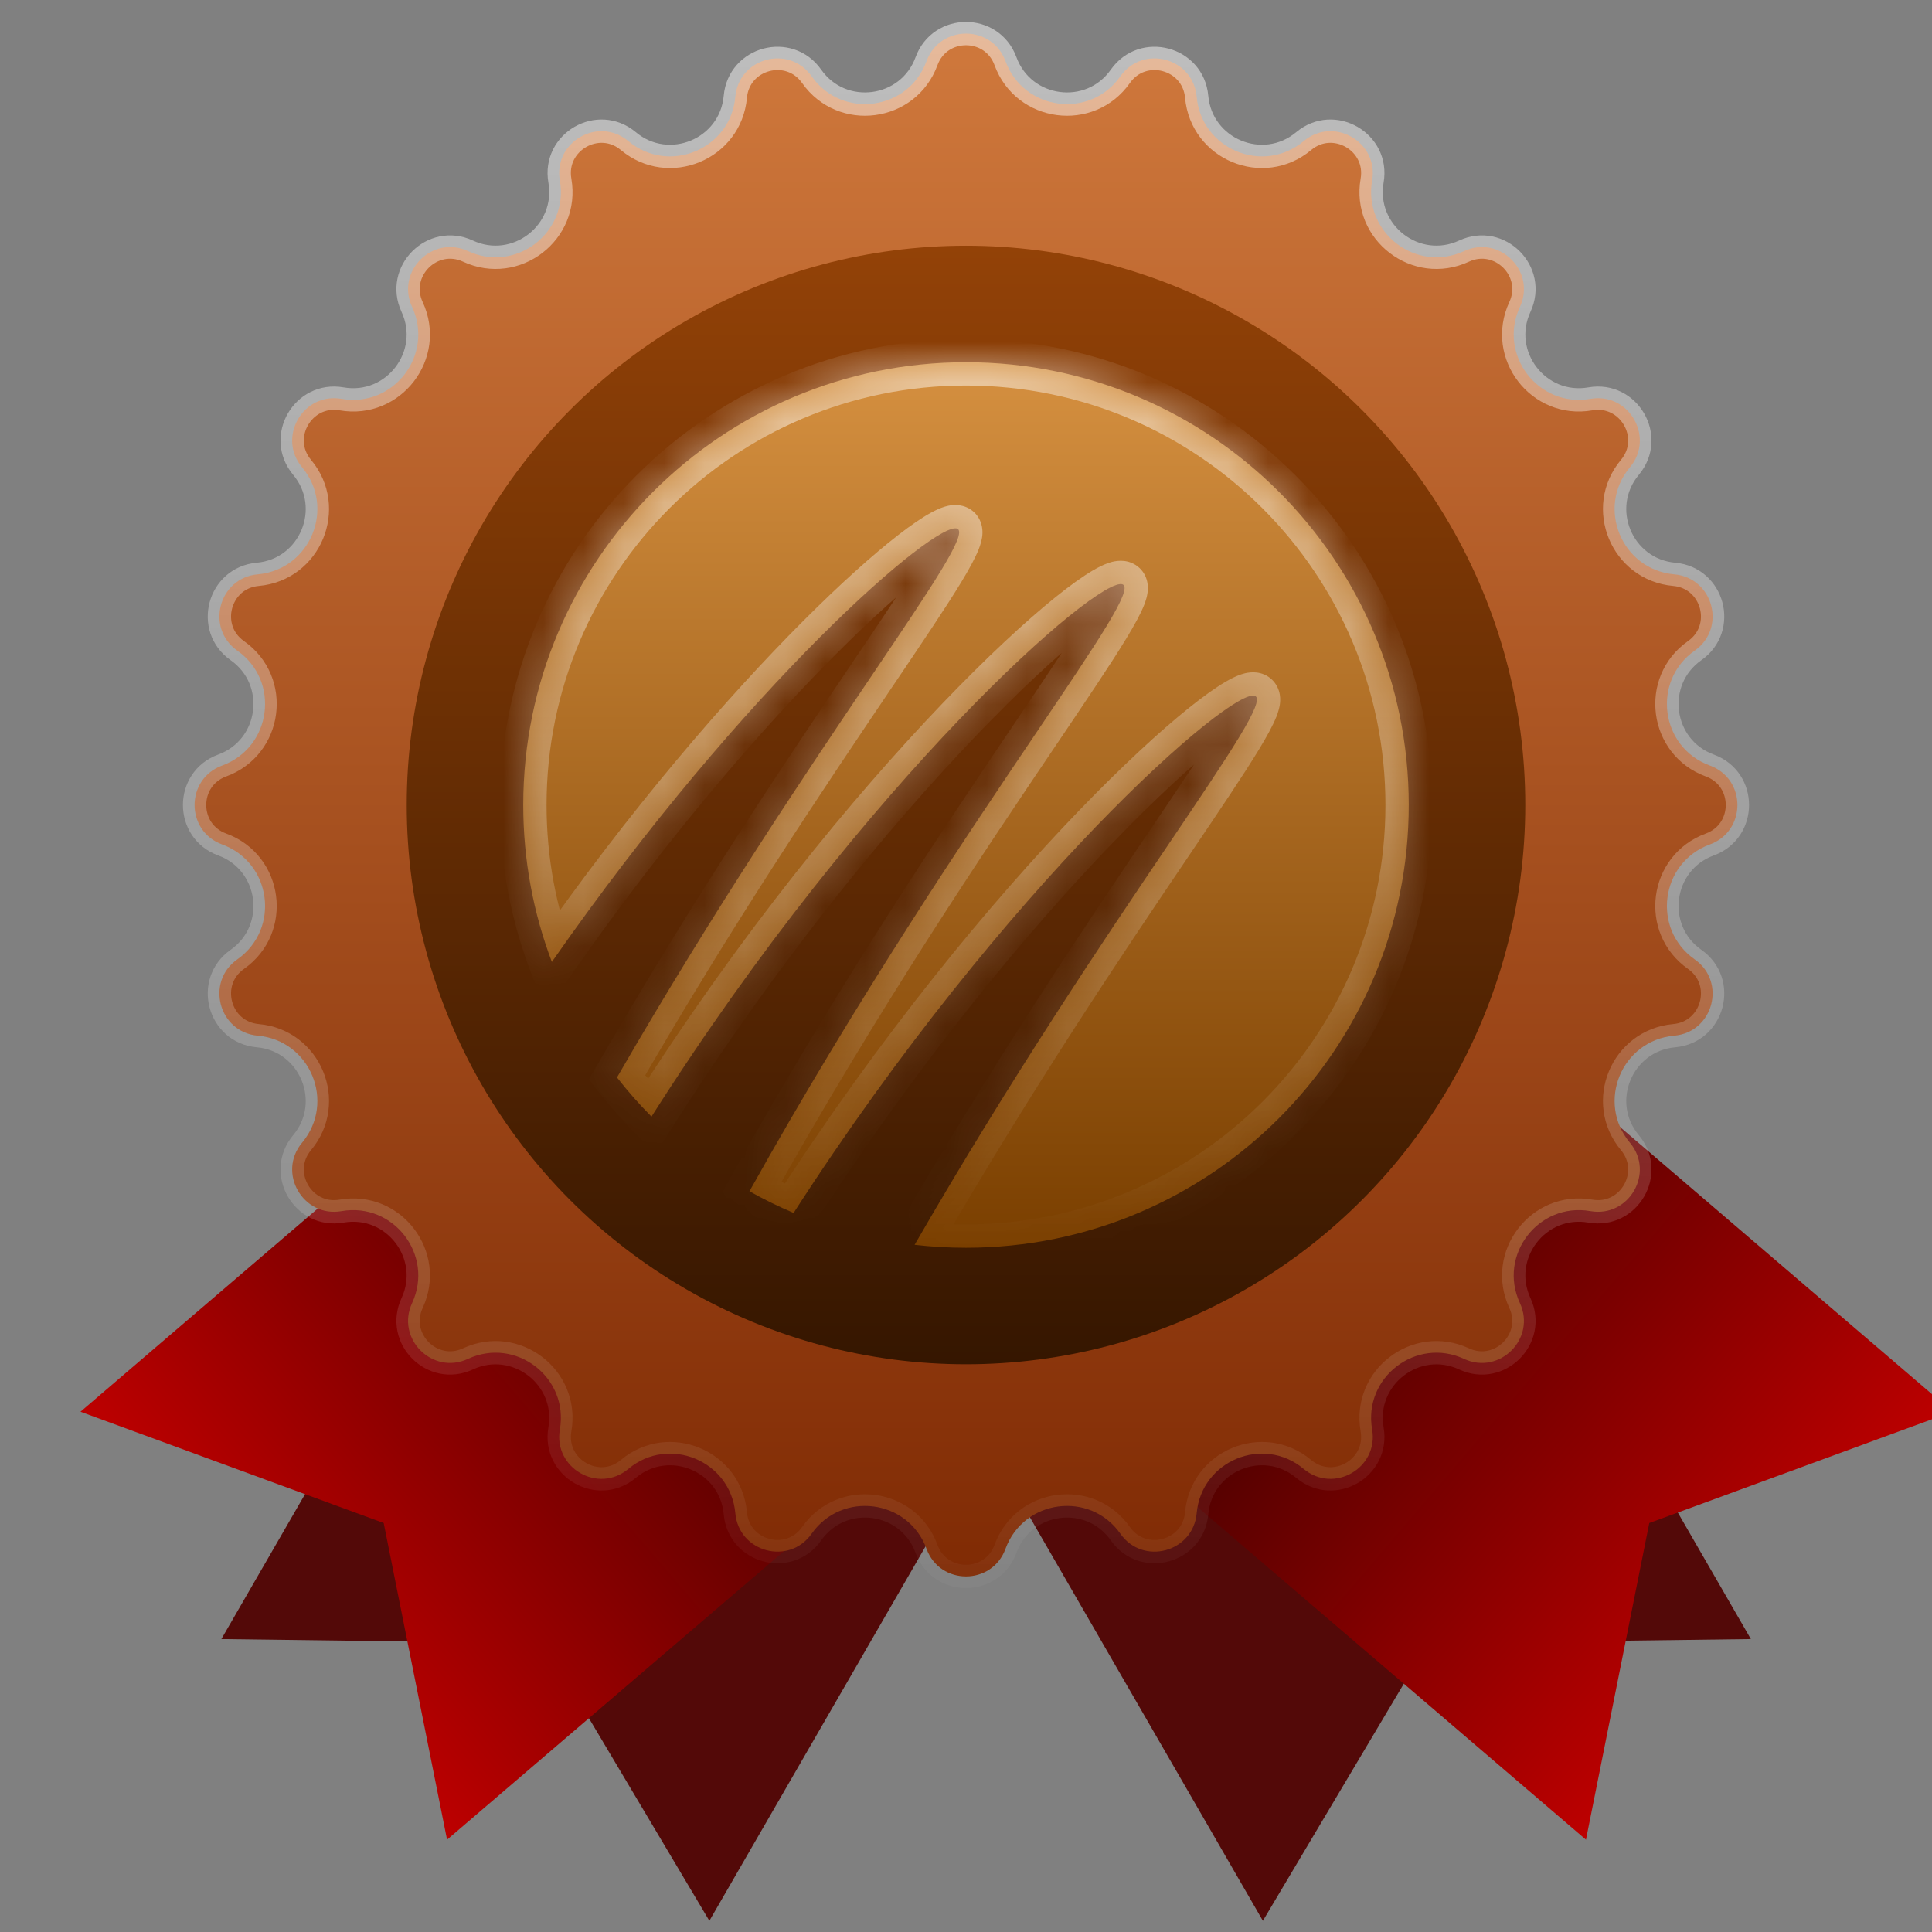
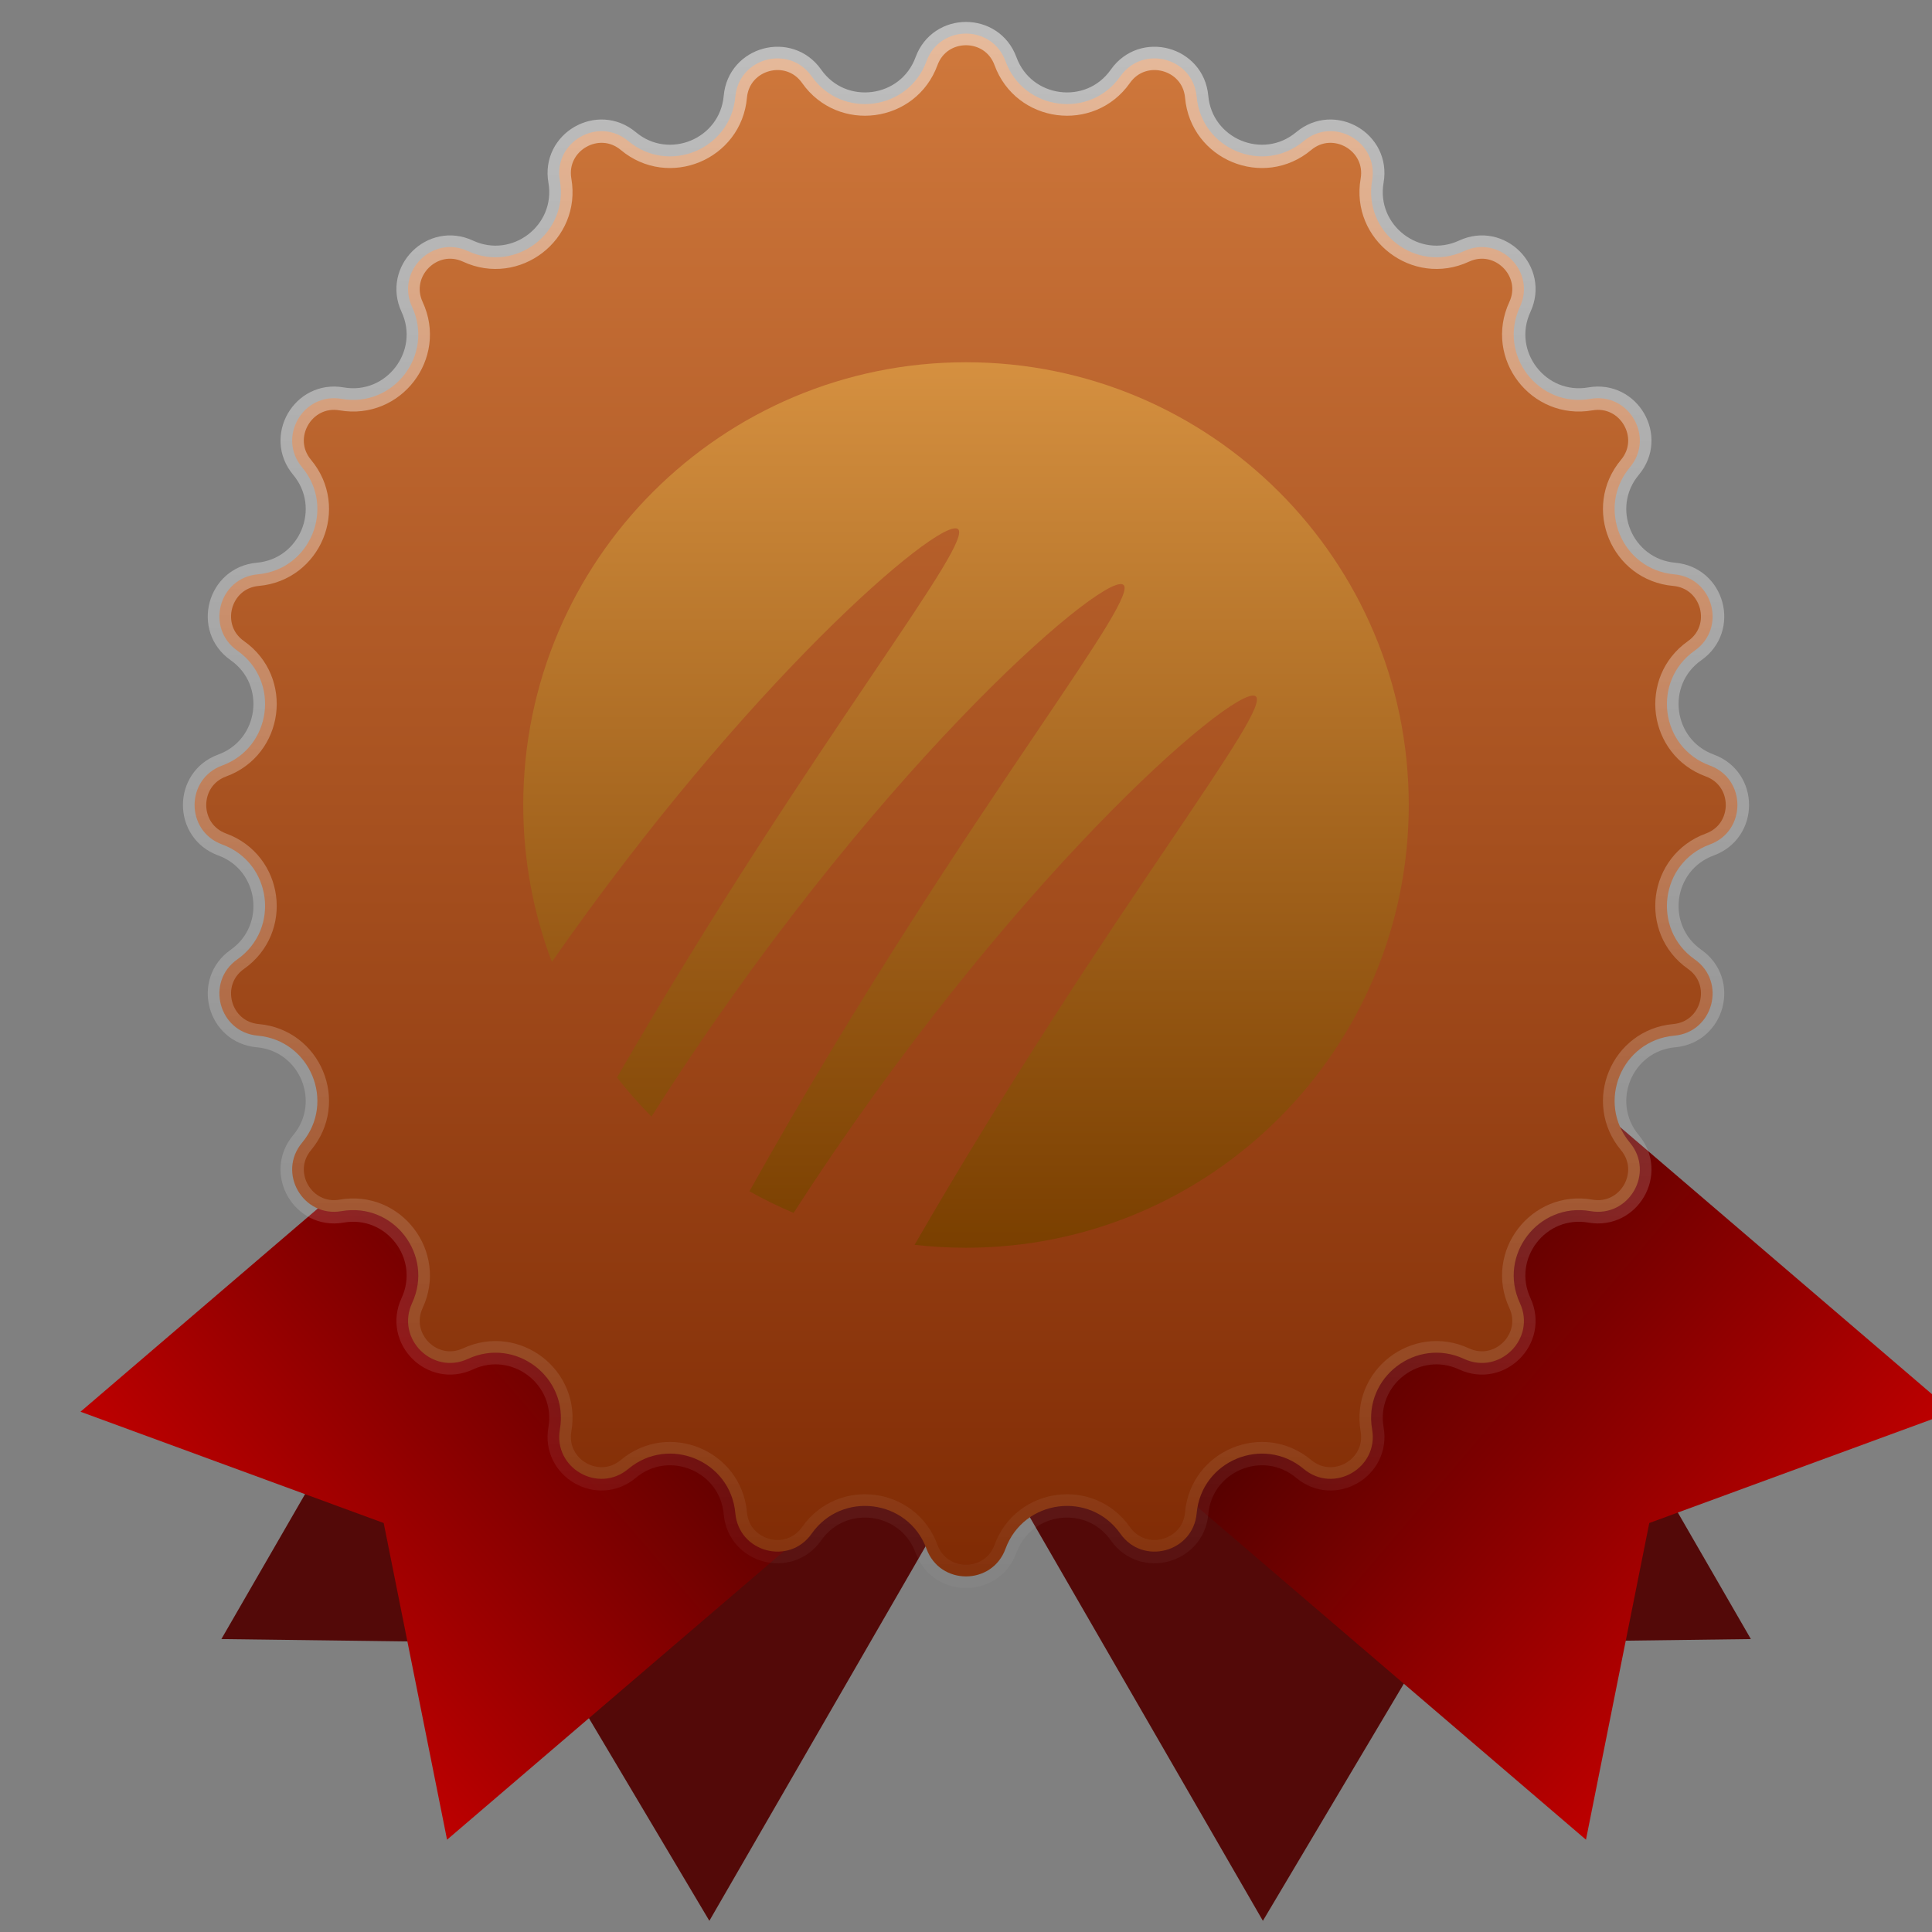
<svg xmlns="http://www.w3.org/2000/svg" width="48" height="48" viewBox="0 0 48 48" fill="none">
  <rect x="0" y="0" width="48" height="48" fill="#808080" stroke="none" />
  <g clip-path="url(#clip0_2107_3105)">
    <path d="M14 26L26.124 33L17.624 47.722L13.524 40.825L5.5 40.722L14 26Z" fill="#530908" />
    <path d="M35 26L22.876 33L31.376 47.722L35.476 40.825L43.5 40.722L35 26Z" fill="#530908" />
-     <path d="M26.491 34.649L35.597 24.016L48.509 35.074L40.976 37.839L39.403 45.707L26.491 34.649Z" fill="url(#paint0_linear_2107_3105)" />
+     <path d="M26.491 34.649L35.597 24.016L48.509 35.074L40.976 37.839L39.403 45.707Z" fill="url(#paint0_linear_2107_3105)" />
    <path d="M24.019 34.649L14.912 24.016L2 35.074L9.533 37.839L11.107 45.707L24.019 34.649Z" fill="url(#paint1_linear_2107_3105)" />
    <path d="M23.019 1.52C23.354 0.606 24.646 0.606 24.981 1.52C25.432 2.751 27.081 2.968 27.835 1.896C28.395 1.1 29.644 1.434 29.731 2.404C29.848 3.71 31.384 4.346 32.39 3.505C33.137 2.881 34.257 3.528 34.09 4.487C33.865 5.778 35.184 6.79 36.373 6.239C37.257 5.829 38.171 6.744 37.761 7.627C37.21 8.816 38.222 10.135 39.513 9.91C40.472 9.743 41.119 10.863 40.495 11.61C39.654 12.616 40.29 14.152 41.596 14.269C42.566 14.356 42.901 15.605 42.104 16.165C41.032 16.919 41.249 18.568 42.48 19.019C43.394 19.354 43.394 20.646 42.48 20.981C41.249 21.432 41.032 23.081 42.104 23.835C42.901 24.395 42.566 25.644 41.596 25.731C40.29 25.848 39.654 27.384 40.495 28.39C41.119 29.137 40.472 30.257 39.513 30.09C38.222 29.865 37.21 31.184 37.761 32.373C38.171 33.257 37.257 34.171 36.373 33.761C35.184 33.21 33.865 34.222 34.09 35.513C34.257 36.472 33.137 37.119 32.39 36.495C31.384 35.654 29.848 36.29 29.731 37.596C29.644 38.566 28.395 38.901 27.835 38.104C27.081 37.032 25.432 37.249 24.981 38.48C24.646 39.394 23.354 39.394 23.019 38.48C22.568 37.249 20.919 37.032 20.165 38.104C19.605 38.901 18.356 38.566 18.269 37.596C18.152 36.29 16.616 35.654 15.61 36.495C14.863 37.119 13.743 36.472 13.91 35.513C14.135 34.222 12.816 33.21 11.627 33.761C10.743 34.171 9.829 33.257 10.239 32.373C10.79 31.184 9.778 29.865 8.487 30.09C7.528 30.257 6.881 29.137 7.505 28.39C8.346 27.384 7.71 25.848 6.404 25.731C5.434 25.644 5.1 24.395 5.896 23.835C6.968 23.081 6.751 21.432 5.52 20.981C4.606 20.646 4.606 19.354 5.52 19.019C6.751 18.568 6.968 16.919 5.896 16.165C5.1 15.605 5.434 14.356 6.404 14.269C7.71 14.152 8.346 12.616 7.505 11.61C6.881 10.863 7.528 9.743 8.487 9.91C9.778 10.135 10.79 8.816 10.239 7.627C9.829 6.744 10.743 5.829 11.627 6.239C12.816 6.79 14.135 5.778 13.91 4.487C13.743 3.528 14.863 2.881 15.61 3.505C16.616 4.346 18.152 3.71 18.269 2.404C18.356 1.434 19.605 1.1 20.165 1.896C20.919 2.968 22.568 2.751 23.019 1.52Z" fill="url(#paint2_linear_2107_3105)" />
    <path d="M23.019 1.52C23.354 0.606 24.646 0.606 24.981 1.52C25.432 2.751 27.081 2.968 27.835 1.896C28.395 1.1 29.644 1.434 29.731 2.404C29.848 3.71 31.384 4.346 32.39 3.505C33.137 2.881 34.257 3.528 34.09 4.487C33.865 5.778 35.184 6.79 36.373 6.239C37.257 5.829 38.171 6.744 37.761 7.627C37.21 8.816 38.222 10.135 39.513 9.91C40.472 9.743 41.119 10.863 40.495 11.61C39.654 12.616 40.29 14.152 41.596 14.269C42.566 14.356 42.901 15.605 42.104 16.165C41.032 16.919 41.249 18.568 42.48 19.019C43.394 19.354 43.394 20.646 42.48 20.981C41.249 21.432 41.032 23.081 42.104 23.835C42.901 24.395 42.566 25.644 41.596 25.731C40.29 25.848 39.654 27.384 40.495 28.39C41.119 29.137 40.472 30.257 39.513 30.09C38.222 29.865 37.21 31.184 37.761 32.373C38.171 33.257 37.257 34.171 36.373 33.761C35.184 33.21 33.865 34.222 34.09 35.513C34.257 36.472 33.137 37.119 32.39 36.495C31.384 35.654 29.848 36.29 29.731 37.596C29.644 38.566 28.395 38.901 27.835 38.104C27.081 37.032 25.432 37.249 24.981 38.48C24.646 39.394 23.354 39.394 23.019 38.48C22.568 37.249 20.919 37.032 20.165 38.104C19.605 38.901 18.356 38.566 18.269 37.596C18.152 36.29 16.616 35.654 15.61 36.495C14.863 37.119 13.743 36.472 13.91 35.513C14.135 34.222 12.816 33.21 11.627 33.761C10.743 34.171 9.829 33.257 10.239 32.373C10.79 31.184 9.778 29.865 8.487 30.09C7.528 30.257 6.881 29.137 7.505 28.39C8.346 27.384 7.71 25.848 6.404 25.731C5.434 25.644 5.1 24.395 5.896 23.835C6.968 23.081 6.751 21.432 5.52 20.981C4.606 20.646 4.606 19.354 5.52 19.019C6.751 18.568 6.968 16.919 5.896 16.165C5.1 15.605 5.434 14.356 6.404 14.269C7.71 14.152 8.346 12.616 7.505 11.61C6.881 10.863 7.528 9.743 8.487 9.91C9.778 10.135 10.79 8.816 10.239 7.627C9.829 6.744 10.743 5.829 11.627 6.239C12.816 6.79 14.135 5.778 13.91 4.487C13.743 3.528 14.863 2.881 15.61 3.505C16.616 4.346 18.152 3.71 18.269 2.404C18.356 1.434 19.605 1.1 20.165 1.896C20.919 2.968 22.568 2.751 23.019 1.52Z" stroke="url(#paint3_linear_2107_3105)" stroke-width="0.579" style="mix-blend-mode:soft-light" />
-     <circle cx="24" cy="20" r="13.895" fill="url(#paint4_linear_2107_3105)" />
    <mask id="path-7-inside-1_2107_3105" fill="white">
-       <path fill-rule="evenodd" clip-rule="evenodd" d="M24 31C30.075 31 35 26.075 35 20C35 13.925 30.075 9 24 9C17.925 9 13 13.925 13 20C13 21.373 13.252 22.688 13.711 23.899C18.544 16.966 23.268 12.918 23.783 13.134C24.049 13.245 23.172 14.543 21.664 16.777C20.062 19.151 17.746 22.582 15.329 26.769C15.595 27.11 15.882 27.435 16.186 27.742C21.532 19.32 27.318 14.277 27.893 14.519C28.159 14.631 27.281 15.931 25.772 18.166C23.989 20.808 21.324 24.756 18.62 29.597C18.974 29.796 19.34 29.975 19.717 30.135C24.995 21.94 30.618 17.052 31.181 17.29C31.445 17.403 30.57 18.698 29.065 20.928C27.461 23.302 25.142 26.735 22.723 30.927C23.142 30.975 23.568 31 24 31Z" />
-     </mask>
+       </mask>
    <path fill-rule="evenodd" clip-rule="evenodd" d="M24 31C30.075 31 35 26.075 35 20C35 13.925 30.075 9 24 9C17.925 9 13 13.925 13 20C13 21.373 13.252 22.688 13.711 23.899C18.544 16.966 23.268 12.918 23.783 13.134C24.049 13.245 23.172 14.543 21.664 16.777C20.062 19.151 17.746 22.582 15.329 26.769C15.595 27.11 15.882 27.435 16.186 27.742C21.532 19.32 27.318 14.277 27.893 14.519C28.159 14.631 27.281 15.931 25.772 18.166C23.989 20.808 21.324 24.756 18.62 29.597C18.974 29.796 19.34 29.975 19.717 30.135C24.995 21.94 30.618 17.052 31.181 17.29C31.445 17.403 30.57 18.698 29.065 20.928C27.461 23.302 25.142 26.735 22.723 30.927C23.142 30.975 23.568 31 24 31Z" fill="url(#paint5_linear_2107_3105)" />
-     <path d="M13.711 23.899L13.17 24.105L13.559 25.131L14.186 24.23L13.711 23.899ZM23.783 13.134L23.559 13.668L23.559 13.668L23.783 13.134ZM21.664 16.777L21.184 16.453L21.664 16.777ZM15.329 26.769L14.827 26.48L14.632 26.818L14.873 27.126L15.329 26.769ZM16.186 27.742L15.774 28.149L16.285 28.665L16.674 28.052L16.186 27.742ZM27.893 14.519L27.668 15.053L27.893 14.519ZM25.772 18.166L25.293 17.842L25.772 18.166ZM18.62 29.597L18.114 29.314L17.833 29.819L18.336 30.101L18.62 29.597ZM19.717 30.135L19.491 30.668L19.94 30.858L20.203 30.448L19.717 30.135ZM31.181 17.29L31.407 16.757L31.406 16.757L31.181 17.29ZM29.065 20.928L28.585 20.604L29.065 20.928ZM22.723 30.927L22.222 30.637L21.781 31.401L22.657 31.502L22.723 30.927ZM34.421 20C34.421 25.755 29.755 30.421 24 30.421V31.579C30.395 31.579 35.579 26.395 35.579 20H34.421ZM24 9.579C29.755 9.579 34.421 14.245 34.421 20H35.579C35.579 13.605 30.395 8.421 24 8.421V9.579ZM13.579 20C13.579 14.245 18.245 9.579 24 9.579V8.421C17.605 8.421 12.421 13.605 12.421 20H13.579ZM14.252 23.694C13.817 22.547 13.579 21.302 13.579 20H12.421C12.421 21.444 12.686 22.828 13.17 24.105L14.252 23.694ZM14.186 24.23C16.583 20.792 18.95 18.073 20.776 16.245C21.69 15.33 22.461 14.646 23.026 14.208C23.311 13.987 23.53 13.84 23.68 13.757C23.757 13.715 23.797 13.7 23.806 13.697C23.845 13.685 23.724 13.737 23.559 13.668L24.006 12.6C23.777 12.504 23.558 12.562 23.469 12.589C23.351 12.625 23.232 12.682 23.121 12.743C22.895 12.867 22.623 13.055 22.317 13.292C21.701 13.769 20.892 14.49 19.956 15.427C18.083 17.302 15.672 20.074 13.236 23.568L14.186 24.23ZM23.559 13.668C23.444 13.62 23.351 13.53 23.298 13.42C23.252 13.325 23.25 13.244 23.251 13.214C23.253 13.161 23.265 13.153 23.238 13.222C23.189 13.346 23.079 13.553 22.893 13.859C22.528 14.462 21.942 15.33 21.184 16.453L22.144 17.101C22.894 15.99 23.5 15.092 23.884 14.46C24.073 14.148 24.226 13.87 24.314 13.649C24.355 13.546 24.404 13.402 24.409 13.247C24.411 13.166 24.402 13.044 24.34 12.916C24.272 12.774 24.154 12.662 24.006 12.6L23.559 13.668ZM21.184 16.453C19.581 18.828 17.255 22.274 14.827 26.48L15.83 27.059C18.236 22.891 20.542 19.475 22.144 17.101L21.184 16.453ZM16.597 27.334C16.309 27.044 16.038 26.736 15.785 26.413L14.873 27.126C15.153 27.485 15.454 27.826 15.774 28.149L16.597 27.334ZM16.674 28.052C19.326 23.875 22.085 20.539 24.247 18.282C25.329 17.152 26.254 16.3 26.937 15.749C27.28 15.472 27.549 15.282 27.737 15.172C27.833 15.115 27.889 15.091 27.912 15.083C27.973 15.062 27.845 15.127 27.668 15.053L28.117 13.986C27.868 13.881 27.628 13.957 27.538 13.987C27.411 14.031 27.279 14.098 27.151 14.173C26.892 14.325 26.573 14.555 26.209 14.848C25.478 15.438 24.516 16.327 23.411 17.481C21.199 19.79 18.392 23.186 15.697 27.432L16.674 28.052ZM27.668 15.053C27.553 15.004 27.46 14.915 27.408 14.805C27.362 14.71 27.36 14.63 27.361 14.599C27.363 14.546 27.375 14.539 27.348 14.608C27.298 14.732 27.189 14.94 27.003 15.246C26.637 15.849 26.051 16.718 25.293 17.842L26.252 18.49C27.003 17.378 27.609 16.48 27.993 15.846C28.182 15.535 28.336 15.256 28.424 15.035C28.465 14.932 28.514 14.787 28.518 14.633C28.521 14.552 28.512 14.431 28.451 14.303C28.382 14.161 28.265 14.048 28.117 13.986L27.668 15.053ZM25.293 17.842C23.509 20.484 20.831 24.451 18.114 29.314L19.125 29.879C21.816 25.062 24.47 21.131 26.252 18.49L25.293 17.842ZM19.942 29.602C19.585 29.451 19.239 29.28 18.903 29.092L18.336 30.101C18.709 30.311 19.094 30.5 19.491 30.668L19.942 29.602ZM20.203 30.448C22.821 26.384 25.523 23.143 27.634 20.952C28.69 19.855 29.593 19.029 30.257 18.496C30.591 18.228 30.852 18.044 31.034 17.938C31.127 17.884 31.181 17.861 31.202 17.854C31.26 17.834 31.132 17.898 30.955 17.823L31.406 16.757C31.159 16.652 30.921 16.727 30.832 16.756C30.706 16.799 30.577 16.864 30.452 16.937C30.198 17.085 29.887 17.308 29.532 17.593C28.819 18.165 27.88 19.028 26.8 20.148C24.639 22.391 21.89 25.691 19.23 29.821L20.203 30.448ZM30.954 17.823C30.84 17.774 30.747 17.684 30.695 17.575C30.649 17.48 30.648 17.4 30.649 17.37C30.65 17.317 30.663 17.31 30.635 17.379C30.586 17.503 30.477 17.709 30.292 18.015C29.927 18.616 29.342 19.483 28.585 20.604L29.544 21.252C30.293 20.143 30.899 19.247 31.282 18.615C31.47 18.304 31.624 18.027 31.712 17.806C31.752 17.703 31.802 17.559 31.806 17.405C31.809 17.324 31.8 17.202 31.739 17.075C31.671 16.933 31.555 16.82 31.407 16.757L30.954 17.823ZM28.585 20.604C26.981 22.978 24.652 26.427 22.222 30.637L23.224 31.216C25.632 27.044 27.941 23.625 29.544 21.252L28.585 20.604ZM24 30.421C23.59 30.421 23.186 30.397 22.79 30.352L22.657 31.502C23.098 31.553 23.546 31.579 24 31.579V30.421Z" fill="url(#paint6_linear_2107_3105)" style="mix-blend-mode:soft-light" mask="url(#path-7-inside-1_2107_3105)" />
  </g>
  <defs>
    <linearGradient id="paint0_linear_2107_3105" x1="31.044" y1="29.332" x2="43.956" y2="40.39" gradientUnits="userSpaceOnUse">
      <stop stop-color="#350100" />
      <stop offset="1" stop-color="#BD0000" />
    </linearGradient>
    <linearGradient id="paint1_linear_2107_3105" x1="19.465" y1="29.332" x2="6.553" y2="40.39" gradientUnits="userSpaceOnUse">
      <stop stop-color="#350100" />
      <stop offset="1" stop-color="#BD0000" />
    </linearGradient>
    <linearGradient id="paint2_linear_2107_3105" x1="24" y1="-2" x2="24" y2="42" gradientUnits="userSpaceOnUse">
      <stop stop-color="#D57E40" />
      <stop offset="1" stop-color="#7A2500" />
    </linearGradient>
    <linearGradient id="paint3_linear_2107_3105" x1="24" y1="-2" x2="24" y2="42" gradientUnits="userSpaceOnUse">
      <stop stop-color="white" stop-opacity="0.52" />
      <stop offset="1" stop-color="white" stop-opacity="0" />
    </linearGradient>
    <linearGradient id="paint4_linear_2107_3105" x1="24" y1="6.105" x2="24" y2="33.895" gradientUnits="userSpaceOnUse">
      <stop stop-color="#934207" />
      <stop offset="1" stop-color="#351600" />
    </linearGradient>
    <linearGradient id="paint5_linear_2107_3105" x1="24" y1="9" x2="24" y2="31" gradientUnits="userSpaceOnUse">
      <stop stop-color="#D59040" />
      <stop offset="1" stop-color="#7A3F00" />
    </linearGradient>
    <linearGradient id="paint6_linear_2107_3105" x1="24" y1="9" x2="24" y2="31" gradientUnits="userSpaceOnUse">
      <stop stop-color="white" stop-opacity="0.52" />
      <stop offset="1" stop-color="white" stop-opacity="0" />
    </linearGradient>
    <clipPath id="clip0_2107_3105">
      <rect width="48" height="48" fill="white" />
    </clipPath>
  </defs>
</svg>